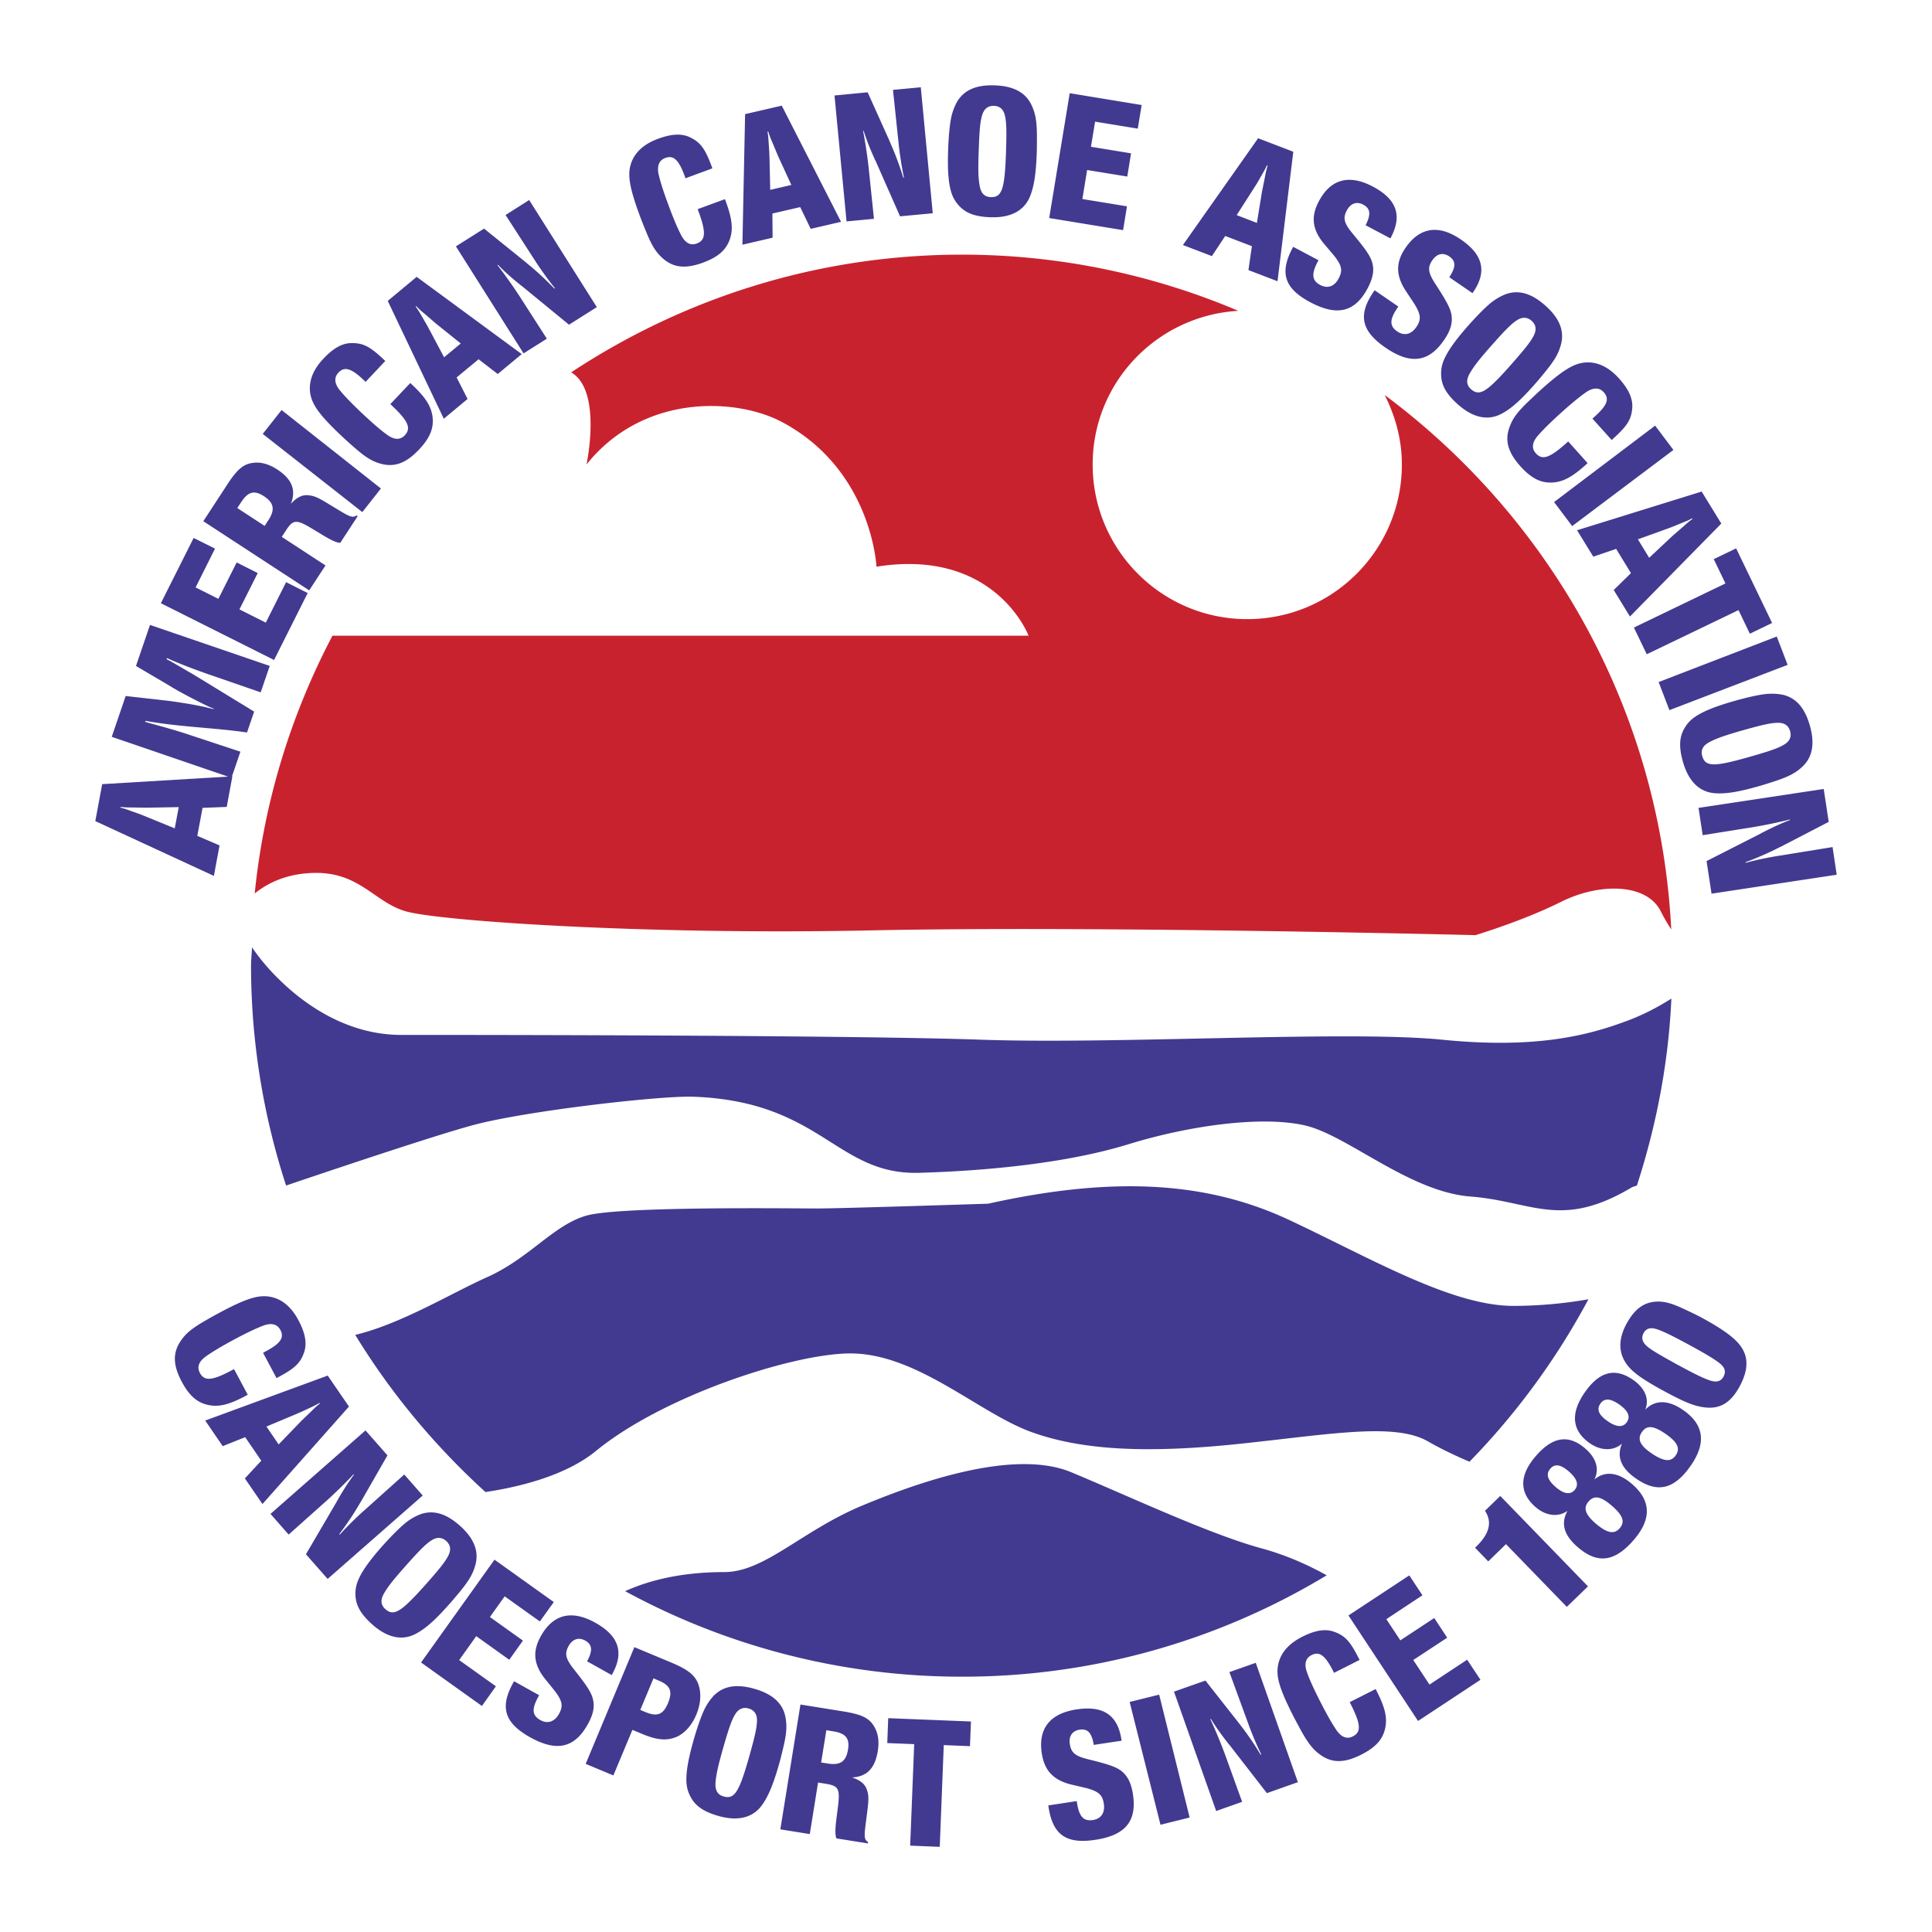
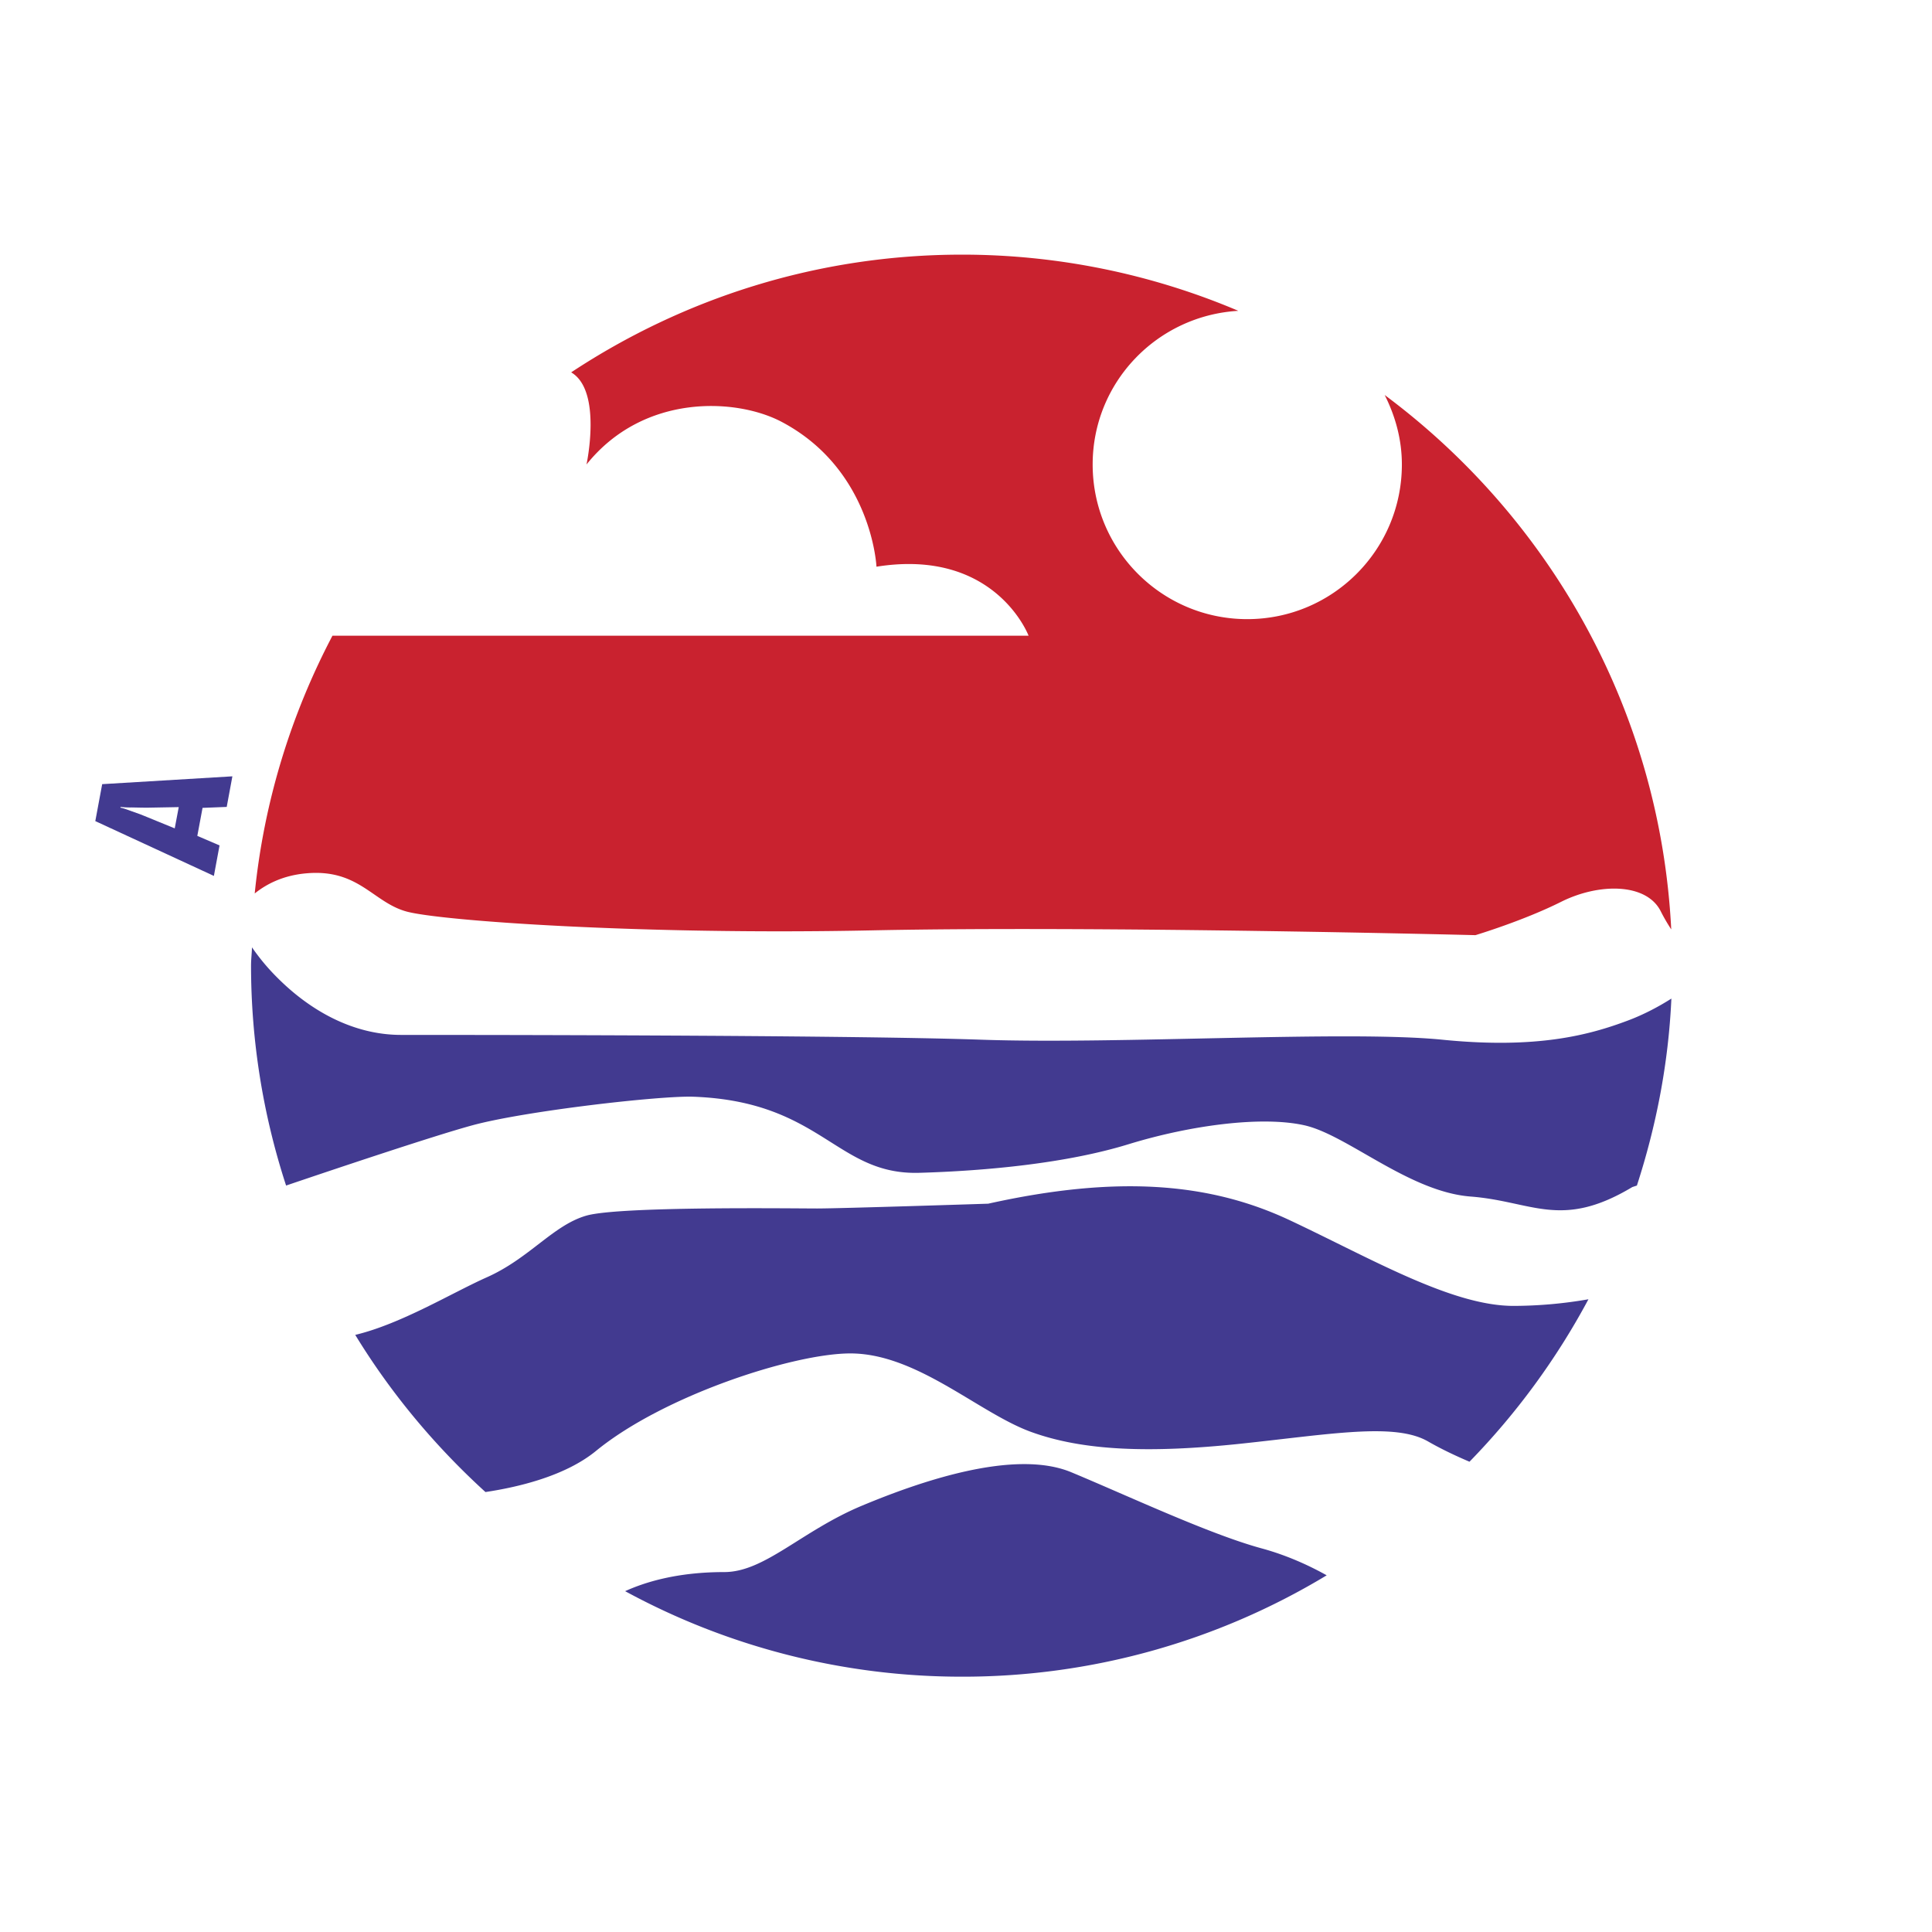
<svg xmlns="http://www.w3.org/2000/svg" width="2500" height="2500" viewBox="0 0 192.756 192.741">
-   <path fill="#fff" d="M0 192.741h192.756V0H0v192.741z" />
  <path d="M138.15 39.403c1.061 2.095 1.715 4.433 1.715 6.932 0 8.522-6.908 15.429-15.428 15.429-8.514 0-15.422-6.907-15.422-15.429 0-8.208 6.438-14.861 14.533-15.331a70.538 70.538 0 0 0-27.567-5.606c-14.419 0-27.801 4.355-38.995 11.745 3.124 1.828 1.529 9.192 1.529 9.192 5.696-7.11 14.939-6.633 19.448-4.265 9.039 4.762 9.483 14.463 9.483 14.463 11.855-1.892 15.175 6.882 15.175 6.882h-69.45c-4.114 7.828-6.829 16.506-7.758 25.719 1.13-.907 2.775-1.796 5.123-2.007 5.22-.475 6.642 2.845 9.962 3.792 3.315.952 23.714 2.374 46.475 1.897 22.765-.476 60.232.477 60.232.477s4.742-1.422 8.539-3.321c3.789-1.898 8.531-1.898 9.953.947.332.659.688 1.256 1.043 1.802-1.105-21.86-12.113-41.058-28.59-53.318z" fill-rule="evenodd" clip-rule="evenodd" fill="#c9222f" />
  <path d="M47.133 112.263c5.219-1.421 18.735-2.971 22.057-2.85 12.805.477 14.227 7.828 22.525 7.592 6.705-.195 14.703-.952 20.869-2.85 6.164-1.893 13.275-2.844 17.549-1.893 4.266.947 10.432 6.635 16.596 7.111s9.016 3.32 16.127-.947l.457-.15c1.922-5.926 3.148-12.159 3.441-18.654-1.15.731-2.656 1.562-4.375 2.203-3.791 1.422-9.012 2.851-18.494 1.898-9.486-.946-32.248.478-46.004 0-13.754-.477-53.116-.477-57.858-.477-4.742 0-9.009-2.367-12.33-5.687a21.349 21.349 0 0 1-2.552-3.05c-.021.616-.095 1.213-.095 1.829a70.79 70.79 0 0 0 3.498 21.937c5.092-1.727 14.812-4.984 18.589-6.012zM125.859 154.471c-5.213-1.423-13.275-5.219-18.965-7.587-5.693-2.374-15.18.946-20.869 3.32-6.038 2.514-9.725 6.634-13.758 6.634-4.705 0-7.917 1.004-9.897 1.906a70.275 70.275 0 0 0 33.611 8.532 70.179 70.179 0 0 0 36.383-10.114c-1.598-.895-3.864-1.974-6.505-2.691z" fill-rule="evenodd" clip-rule="evenodd" fill="#423a90" />
  <path d="M48.434 148.854c3.353-.503 7.995-1.62 11.029-4.103 6.768-5.538 19.719-9.727 25.375-9.727 6.643 0 12.806 5.93 18.025 7.828 5.213 1.898 11.854 2.133 20.863 1.186 9.016-.952 15.416-2.138 18.736-.241 1.451.834 2.932 1.513 4.15 2.032a71.675 71.675 0 0 0 11.867-16.208 43.957 43.957 0 0 1-7.48.661c-6.164 0-14.227-4.743-22.291-8.534-8.062-3.796-17.312-4.507-30.117-1.663 0 0-14.698.478-17.074.478-2.366 0-19.681-.236-23.002.71-3.32.944-5.688 4.267-9.961 6.164-3.479 1.55-8.532 4.642-13.111 5.738 3.563 5.835 7.963 11.099 12.991 15.679zM10.195 78.228l12.99-.781-.565 3.052-2.412.095-.522 2.795 2.218.952-.565 3.042-11.83-5.468.686-3.687zm2.858 2.672l.889.316.462.184 3.029 1.239.4-2.121-3.193.058-.578-.007-.909-.018a8.04 8.04 0 0 1-1.122-.052l-.02.07c.374.09.482.128 1.042.331z" fill-rule="evenodd" clip-rule="evenodd" fill="#423a90" />
-   <path d="M12.538 69.434l3.398.38c.037.007.189.025.462.058.641.057 1.518.196 2.635.381.68.126 1.207.229 1.594.324.272.069.387.088.666.164l.02-.056c-.293-.095-.376-.147-.718-.306-1.137-.545-2.635-1.339-3.396-1.796L16.9 68.4l-3.333-1.964 1.397-4.094 11.948 4.089-.902 2.635-5.427-1.874c-1.505-.533-2.794-1.035-3.753-1.467l-.171-.075-.037.108c.424.221.525.279 1.294.723.8.477 1.358.781 1.619.952l.463.281 5.359 3.275-.711 2.083c-3.23-.474-6.857-.555-10.127-1.163l-.032.095.248.083c1.339.362 2.678.736 3.758 1.085l5.493 1.816-.889 2.604-11.948-4.088 1.389-4.07zM19.319 53.664l2.133 1.065-1.937 3.873 2.273 1.137 1.823-3.631 2.101 1.06-1.822 3.624 2.628 1.321 2.026-4.038 2.153 1.087-3.353 6.678-11.295-5.663 3.27-6.513zM26.404 52.463l.38-.585c.673-1.034.547-1.733-.457-2.38-.952-.622-1.573-.463-2.266.597l-.387.583 2.73 1.785zm-3.727-4.134c.908-1.396 1.518-1.948 2.332-2.12.869-.178 1.732.026 2.653.623 1.461.958 1.905 2.037 1.358 3.429.578-.643 1.163-.939 1.779-.852.577.058.959.234 2.024.889l.877.528c1.245.766 1.491.837 1.878.59l.107.075-1.738 2.66c-.374-.012-.857-.241-1.689-.736l-.862-.52c-1.823-1.125-2.122-1.117-2.871.025l-.412.636 4.361 2.85-1.625 2.488-10.564-6.9 2.392-3.665zM28.093 40.902l9.911 7.827-1.854 2.356-9.936-7.802 1.879-2.381zM40.937 38.203l.216.21c1.281 1.206 1.841 2.075 1.994 3.105.164 1.18-.248 2.17-1.353 3.34-1.309 1.376-2.489 1.802-3.911 1.371-.794-.235-1.447-.642-2.521-1.582a42.505 42.505 0 0 1-1.321-1.193c-2.094-1.981-2.863-3.021-3.074-4.127-.216-1.2.216-2.406 1.302-3.549 1.016-1.079 1.923-1.574 2.877-1.556 1.143.007 1.809.376 3.213 1.708l.081.077-1.962 2.082-.196-.183c-1.238-1.175-1.917-1.372-2.514-.738-.445.47-.412 1.047.088 1.702.444.553 1.125 1.269 2.14 2.236 1.213 1.142 1.981 1.796 2.618 2.258.723.527 1.313.54 1.77.058.674-.717.35-1.447-1.441-3.11l1.994-2.109zM42.055 31.499l.475.813.241.438 1.537 2.888 1.663-1.377-2.495-2.001-.432-.375-.685-.591a7.976 7.976 0 0 1-.832-.761l-.057.045c.228.305.286.406.585.921zm-.483-3.886l10.481 7.708-2.393 1.987-1.911-1.472-2.191 1.814 1.093 2.147-2.374 1.974-5.593-11.757 2.888-2.401zM48.296 22.801l4.023 3.245.47.392c.692.56 1.77 1.557 2.514 2.343l.065-.037c-.553-.661-1.436-1.879-2.065-2.871l-2.863-4.431 2.356-1.492 6.749 10.685-2.775 1.753-4.698-3.853c-.024-.007-.12-.083-.268-.211a22.763 22.763 0 0 1-2.125-1.911l-.052.032c.559.699 1.479 1.982 2.204 3.092l2.728 4.248-2.323 1.466-6.749-10.679 2.809-1.771zM72.325 19.862l.108.284c.603 1.653.724 2.68.4 3.665-.375 1.123-1.186 1.828-2.698 2.386-1.778.655-3.022.502-4.102-.513-.608-.56-1.015-1.22-1.555-2.534a53.223 53.223 0 0 1-.654-1.657c-.991-2.698-1.22-3.969-.909-5.054.337-1.168 1.258-2.058 2.738-2.598 1.384-.513 2.419-.552 3.262-.112 1.016.515 1.455 1.142 2.12 2.951l.038.108-2.685.992-.088-.256c-.59-1.6-1.105-2.069-1.924-1.771-.603.224-.831.749-.68 1.563.153.691.439 1.632.927 2.946.572 1.567.972 2.489 1.333 3.187.412.794.935 1.067 1.555.839.927-.344.96-1.143.096-3.429l2.718-.997zM76.688 14.224l.063.939.019.502.076 3.27 2.107-.489-1.333-2.901-.221-.535-.35-.831a8.166 8.166 0 0 1-.399-1.06l-.077.019c.07.375.077.488.115 1.086zm1.308-3.69l5.915 11.589-3.026.703-1.048-2.17-2.775.64.02 2.412-3.011.7.268-13.028 3.657-.846zM86.566 9.202l2.12 4.71.241.573c.362.799.877 2.177 1.188 3.217l.076-.005c-.196-.838-.431-2.323-.546-3.493l-.552-5.244 2.775-.26 1.193 12.571-3.263.304-2.451-5.555c-.025-.013-.07-.126-.146-.311a23.789 23.789 0 0 1-1.035-2.66l-.057.007c.178.876.425 2.431.565 3.752l.52 5.016-2.735.259-1.201-12.564 3.308-.317zM94.877 11.837c.12-.622.329-1.182.615-1.702.706-1.168 1.916-1.696 3.773-1.625 1.896.07 3.104.736 3.682 2.032.387.844.508 1.645.508 3.179 0 .516 0 1.03-.02 1.558-.076 2.083-.273 3.326-.666 4.298-.586 1.459-1.963 2.165-3.969 2.089-1.529-.052-2.483-.414-3.175-1.213a3.393 3.393 0 0 1-.699-1.22c-.304-.939-.406-2.329-.329-4.335.044-1.214.14-2.307.28-3.061zm2.852 6.621c.119.807.488 1.175 1.109 1.201 1.119.043 1.391-.763 1.523-4.267.084-2.311.059-3.238-.107-3.891-.145-.61-.514-.927-1.078-.947-.572-.02-.959.266-1.156.832-.209.615-.299 1.447-.367 3.511-.079 1.987-.053 2.818.076 3.561zM113.904 10.471l-.388 2.356-4.258-.698-.414 2.507 4.002.655-.377 2.316-4.006-.653-.475 2.895 4.45.729-.387 2.376-7.371-1.208 2.045-12.455 7.179 1.18zM125.885 17.456l-.469.819-.268.424-1.764 2.756 2.016.776.516-3.157.115-.565.178-.889c.09-.488.135-.661.26-1.098l-.076-.025c-.153.349-.209.444-.508.959zm3.148-2.325l-1.574 12.92-2.902-1.111.344-2.386-2.66-1.017-1.332 2.007-2.889-1.105 7.502-10.653 3.511 1.345zM131.547 25.956l-.055.102c-.674 1.269-.609 1.924.229 2.369.734.387 1.414.151 1.84-.655.426-.806.312-1.314-.502-2.324l-.99-1.168c-1.143-1.396-1.303-2.679-.48-4.215 1.168-2.209 3.014-2.712 5.389-1.454 2.375 1.257 2.945 2.889 1.789 5.079l-.043.088-2.477-1.314c.559-1.097.475-1.675-.24-2.056-.656-.343-1.26-.128-1.633.577-.42.781-.273 1.289.615 2.356 1.531 1.841 1.898 2.444 2.002 3.263.068.64-.104 1.321-.535 2.14-1.27 2.393-3.041 2.825-5.715 1.409-2.576-1.365-3.109-2.909-1.791-5.403l.072-.133 2.525 1.339zM139.51 30.579l-.064.094c-.818 1.188-.83 1.843-.049 2.381.686.477 1.396.318 1.91-.432.514-.749.463-1.276-.236-2.374l-.844-1.276c-.977-1.523-.984-2.817.006-4.26 1.424-2.063 3.32-2.343 5.537-.813 2.221 1.524 2.602 3.219 1.193 5.264l-.057.075-2.311-1.587c.678-1.027.672-1.612 0-2.075-.611-.419-1.238-.281-1.689.38-.508.731-.426 1.251.336 2.419 1.309 2.013 1.607 2.654 1.607 3.486-.008.64-.25 1.301-.781 2.064-1.537 2.233-3.354 2.462-5.854.741-2.408-1.663-2.756-3.263-1.15-5.593l.084-.121 2.362 1.627zM148.678 30.261a5.748 5.748 0 0 1 1.555-.92c1.289-.457 2.559-.09 3.949 1.143 1.416 1.251 1.924 2.539 1.549 3.903-.24.902-.654 1.595-1.631 2.781-.324.401-.648.793-.998 1.188-1.383 1.562-2.322 2.4-3.25 2.895-1.379.756-2.883.432-4.387-.901-1.148-1.017-1.658-1.899-1.684-2.959a3.357 3.357 0 0 1 .236-1.384c.361-.921 1.168-2.057 2.494-3.556.807-.907 1.575-1.695 2.167-2.19zm-2.006 6.932c-.42.693-.375 1.213.094 1.632.838.737 1.562.292 3.885-2.33 1.531-1.733 2.109-2.462 2.395-3.072.273-.565.189-1.048-.234-1.422s-.914-.399-1.416-.09c-.559.344-1.148.927-2.52 2.476-1.321 1.487-1.829 2.153-2.204 2.806zM158.396 46.197l-.221.203c-1.314 1.181-2.229 1.67-3.271 1.732-1.18.071-2.139-.426-3.219-1.625-1.264-1.417-1.588-2.629-1.039-4.006.291-.781.756-1.404 1.777-2.393.457-.432.895-.852 1.301-1.221 2.152-1.929 3.25-2.609 4.369-2.723 1.217-.12 2.385.413 3.439 1.588.984 1.098 1.404 2.049 1.314 2.996-.102 1.138-.527 1.778-1.967 3.067l-.082.075-1.92-2.132.197-.178c1.277-1.136 1.523-1.796.941-2.444-.426-.483-1.006-.502-1.703-.058-.584.4-1.357 1.017-2.406 1.956-1.244 1.118-1.949 1.829-2.469 2.419-.584.686-.648 1.269-.205 1.766.662.736 1.418.462 3.227-1.183l1.937 2.161zM166.957 44.883l-10.102 7.598-1.804-2.399 10.082-7.625 1.824 2.426zM167.824 52.157l-.867.357-.471.178-3.072 1.11 1.123 1.841 2.328-2.183.439-.381.68-.59c.369-.337.502-.445.871-.719l-.041-.063c-.328.184-.435.229-.99.45zm3.912.071l-9.117 9.275-1.617-2.646 1.719-1.684-1.479-2.419-2.279.776-1.619-2.635 12.43-3.86 1.962 3.193zM176.803 62.146l-2.221 1.072-1.131-2.356-9.154 4.406-1.283-2.665 9.134-4.401-1.168-2.425 2.235-1.073 3.588 7.442zM178.352 66.328l-11.795 4.516-1.075-2.801 11.786-4.546 1.084 2.831zM176.061 69.249a5.925 5.925 0 0 1 1.809.058c1.326.316 2.203 1.308 2.705 3.099.516 1.821.246 3.18-.801 4.126-.691.628-1.414.99-2.877 1.46-.486.158-.977.317-1.484.457-2.006.571-3.25.761-4.299.686-1.566-.108-2.66-1.201-3.205-3.13-.42-1.479-.375-2.496.178-3.403.254-.425.57-.769.951-1.035.801-.578 2.092-1.098 4.02-1.645 1.167-.329 2.241-.578 3.003-.673zm-5.434 4.742c-.725.364-.967.826-.795 1.429.305 1.08 1.148 1.093 4.525.14 2.225-.627 3.105-.939 3.67-1.295.541-.33.73-.774.572-1.321-.152-.546-.547-.832-1.143-.837-.654-.013-1.475.158-3.461.716-1.909.54-2.696.826-3.368 1.168zM182.453 81.991l-4.592 2.381-.551.273c-.787.407-2.133.997-3.156 1.366l.012.069c.826-.241 2.295-.558 3.463-.729l5.207-.846.412 2.757-12.488 1.891-.496-3.25 5.416-2.755c.02-.02.125-.077.303-.16.801-.425 1.895-.92 2.605-1.181l-.008-.057c-.869.228-2.41.559-3.721.775l-4.982.794-.414-2.726 12.488-1.884.502 3.282zM24.715 139.146l-.267.146c-1.555.824-2.557 1.085-3.579.894-1.169-.216-1.976-.919-2.738-2.343-.889-1.675-.914-2.926-.05-4.139.47-.679 1.067-1.174 2.298-1.892a49.42 49.42 0 0 1 1.555-.869c2.539-1.359 3.772-1.753 4.883-1.594 1.213.169 2.215.963 2.953 2.354.698 1.309.875 2.331.565 3.226-.376 1.079-.934 1.594-2.642 2.501l-.101.059-1.346-2.527.234-.128c1.505-.799 1.904-1.377 1.492-2.153-.299-.563-.857-.723-1.638-.455-.665.247-1.562.659-2.8 1.319-1.472.787-2.329 1.309-2.971 1.76-.736.521-.933 1.071-.621 1.663.462.87 1.263.787 3.408-.381l1.365 2.559zM30.913 140.459l-.852.395-.464.201-3.014 1.264 1.218 1.784 2.215-2.298.412-.4.656-.628c.349-.355.482-.471.831-.762l-.038-.058c-.324.196-.432.248-.964.502zm3.903-.133l-8.628 9.725-1.758-2.557 1.638-1.766-1.607-2.349-2.241.895-1.745-2.553 12.221-4.487 2.12 3.092zM38.657 145.196l-2.57 4.48-.319.527c-.437.768-1.256 1.987-1.916 2.844l.05.058c.565-.648 1.625-1.708 2.509-2.481l3.923-3.52 1.841 2.098-9.486 8.321-2.165-2.462 3.067-5.238c0-.025.063-.126.165-.299.445-.787 1.098-1.797 1.555-2.395l-.038-.043a47.22 47.22 0 0 1-2.71 2.653l-3.765 3.359-1.81-2.063 9.479-8.329 2.19 2.49zM40.39 151.988a5.594 5.594 0 0 1 1.562-.92c1.29-.452 2.56-.077 3.943 1.155 1.409 1.264 1.911 2.551 1.53 3.915-.241.897-.661 1.596-1.639 2.776-.329.394-.652.786-1.01 1.18-1.383 1.558-2.328 2.389-3.257 2.884-1.377.749-2.888.42-4.386-.921-1.143-1.022-1.645-1.904-1.67-2.965a3.31 3.31 0 0 1 .25-1.384c.36-.922 1.173-2.052 2.507-3.549.813-.901 1.587-1.681 2.17-2.171zm-2.038 6.914c-.419.692-.374 1.213.096 1.632.831.742 1.555.297 3.894-2.312 1.542-1.727 2.111-2.458 2.405-3.061.272-.565.196-1.047-.229-1.422-.426-.381-.908-.406-1.416-.095-.56.337-1.155.922-2.527 2.464-1.326 1.486-1.841 2.141-2.223 2.794zM55.253 159.829l-1.391 1.936-3.509-2.507-1.474 2.063 3.295 2.356-1.364 1.911-3.295-2.356-1.703 2.387 3.664 2.616-1.396 1.962-6.071-4.338 7.327-10.258 5.917 4.228zM53.787 169.124l-.051.102c-.705 1.258-.66 1.91.166 2.374.729.413 1.422.185 1.866-.609.445-.793.342-1.308-.452-2.336l-.964-1.194c-1.118-1.428-1.244-2.716-.387-4.24 1.218-2.185 3.083-2.643 5.435-1.326 2.348 1.313 2.888 2.964 1.675 5.136l-.05.081-2.451-1.371c.585-1.085.52-1.668-.191-2.07-.648-.354-1.256-.158-1.65.54-.432.776-.304 1.283.565 2.376 1.492 1.879 1.841 2.494 1.924 3.32.057.641-.128 1.318-.585 2.126-1.319 2.368-3.105 2.762-5.757 1.283-2.547-1.43-3.042-2.991-1.665-5.453l.077-.133 2.495 1.394zM66.98 165.867c1.625.678 2.336 1.243 2.673 2.102.336.921.279 1.987-.178 3.085-.488 1.176-1.321 2.039-2.216 2.318-.907.304-1.821.183-3.167-.375l-.997-.414-1.899 4.546-2.763-1.155 4.858-11.644 3.689 1.537zm-3.099 4.724l.528.221c1.167.483 1.765.242 2.235-.894.487-1.175.246-1.766-.927-2.255l-.52-.222-1.316 3.15zM70.218 170.672a5.581 5.581 0 0 1 1.002-1.51c.967-.965 2.268-1.188 4.059-.673 1.821.52 2.838 1.459 3.091 2.851.171.919.096 1.726-.273 3.219-.121.501-.241.997-.387 1.505-.578 2.006-1.067 3.168-1.683 4.02-.914 1.275-2.419 1.637-4.355 1.085-1.474-.425-2.318-.997-2.793-1.944a3.445 3.445 0 0 1-.389-1.352c-.068-.989.166-2.361.718-4.292.331-1.169.693-2.209 1.01-2.909zm1.175 7.118c-.07.812.196 1.263.799 1.434 1.073.307 1.537-.411 2.501-3.782.636-2.229.832-3.138.832-3.811 0-.628-.279-1.021-.832-1.181-.545-.158-.989.033-1.313.533-.356.547-.635 1.334-1.206 3.32-.547 1.919-.718 2.738-.781 3.487zM84.185 170.749c1.645.268 2.394.596 2.883 1.27.513.718.687 1.587.508 2.675-.274 1.72-1.086 2.563-2.572 2.634.819.266 1.328.673 1.499 1.275.184.547.171.971.013 2.209l-.128 1.017c-.196 1.447-.158 1.701.223 1.954l-.02.129-3.142-.503c-.133-.349-.128-.882-.013-1.847l.127-.996c.28-2.122.152-2.389-1.194-2.61l-.75-.12-.826 5.142-2.938-.47 2.006-12.456 4.324.697zm-2.26 5.086l.692.108c1.214.196 1.797-.21 1.988-1.385.183-1.124-.216-1.627-1.467-1.829l-.692-.113-.521 3.219zM96.871 171.746l-.095 2.462-2.617-.107-.4 10.152-2.951-.121.4-10.125-2.686-.108.096-2.484 8.253.331zM107.424 179.688l.018.113c.215 1.43.654 1.918 1.594 1.778.818-.126 1.23-.724 1.092-1.625-.133-.902-.533-1.244-1.789-1.575l-1.492-.349c-1.754-.445-2.648-1.384-2.908-3.11-.375-2.476.818-3.98 3.486-4.382 2.658-.4 4.094.572 4.463 3.029l.018.095-2.781.419c-.203-1.218-.607-1.637-1.414-1.517-.73.112-1.094.647-.973 1.434.135.882.545 1.206 1.9 1.537 2.328.571 2.984.832 3.553 1.435.439.478.705 1.124.844 2.044.408 2.681-.76 4.09-3.764 4.539-2.889.439-4.236-.487-4.66-3.287l-.02-.146 2.833-.432zM115.65 169.067l3.041 12.259-2.908.724-3.078-12.253 2.945-.73zM120.266 167.663l3.199 4.064.377.488a29.784 29.784 0 0 1 1.928 2.838l.07-.024c-.395-.769-.977-2.147-1.371-3.257l-1.811-4.953 2.629-.928 4.203 11.91-3.092 1.094-3.725-4.801c-.027-.013-.096-.107-.217-.267-.564-.705-1.258-1.688-1.645-2.336l-.057.019a47.476 47.476 0 0 1 1.461 3.512l1.713 4.741-2.59.915-4.209-11.91 3.137-1.105zM137.25 168.509l.133.267c.801 1.575 1.033 2.576.826 3.599-.236 1.163-.967 1.955-2.402 2.68-1.688.857-2.943.857-4.131-.024-.674-.49-1.156-1.101-1.85-2.338-.297-.552-.59-1.085-.836-1.574-1.303-2.571-1.678-3.804-1.492-4.914.195-1.206 1.01-2.197 2.418-2.908 1.314-.666 2.342-.824 3.23-.487 1.076.393 1.576.965 2.447 2.69l.055.103-2.551 1.289-.121-.236c-.775-1.518-1.346-1.93-2.121-1.535-.576.292-.742.837-.488 1.625.229.673.623 1.575 1.258 2.826.754 1.492 1.256 2.36 1.695 3.009.508.743 1.061.952 1.65.653.877-.445.811-1.244-.312-3.416l2.592-1.309zM140.607 157.169l1.309 1.987-3.6 2.381 1.397 2.114 3.383-2.228 1.291 1.963-3.385 2.227 1.619 2.451 3.758-2.483 1.328 2.006-6.228 4.107-6.942-10.526 6.07-3.999zM147.287 154.293c1.334-1.296 1.605-2.457.869-3.569l1.525-1.479 8.754 9.021-2.113 2.045-5.436-5.606-.121-.12-.443-.463-.07-.07a358.1 358.1 0 0 1-1.771 1.721l-1.314-1.366.12-.114zM153.23 150.375c-1.658-1.422-1.678-3.155-.033-5.073 1.689-1.975 3.283-2.233 4.953-.799 1.111.946 1.453 2.089.914 3.104 1.061-.894 2.381-.735 3.732.42 1.936 1.65 2 3.505.236 5.568-1.898 2.216-3.613 2.477-5.594.781-1.41-1.208-1.748-2.395-1.047-3.644-.934.653-2.151.507-3.161-.357zm8.368 2.09c.559-.647.316-1.302-.82-2.272-1.084-.928-1.738-1.035-2.291-.388-.547.634-.33 1.288.717 2.19 1.142.972 1.853 1.105 2.394.47zm-4.494-3.816c.443-.522.246-1.138-.604-1.868-.809-.691-1.391-.767-1.822-.259-.471.545-.293 1.123.557 1.854.794.678 1.437.773 1.869.273zM162.314 141.874c.381-.559.121-1.148-.801-1.784-.875-.596-1.459-.607-1.84-.062-.406.59-.164 1.147.756 1.777.862.591 1.51.621 1.885.069zm4.872 3.322c.482-.706.178-1.329-1.061-2.181-1.176-.799-1.836-.844-2.318-.138-.469.691-.191 1.321.953 2.103 1.238.844 1.955.901 2.426.216zm-8.536-1.188c-1.801-1.232-2-2.953-.578-5.036 1.469-2.14 3.029-2.563 4.84-1.326 1.205.826 1.668 1.925 1.236 2.992.959-.998 2.285-.992 3.752.018 2.098 1.434 2.357 3.27.826 5.505-1.648 2.406-3.328 2.844-5.465 1.371-1.531-1.047-1.994-2.19-1.438-3.505-.846.743-2.081.729-3.173-.019zM162.061 135.735c-.598-1.08-.514-2.305.203-3.646.787-1.445 1.676-2.132 2.895-2.228.787-.063 1.586.126 2.875.744.605.277 1.17.545 1.703.83 1.822.984 2.965 1.778 3.619 2.482 1.111 1.206 1.18 2.598.197 4.42-.846 1.547-1.875 2.215-3.314 2.087-1.092-.095-2.102-.493-4.221-1.644l-.25-.134c-2.274-1.254-3.211-1.997-3.707-2.911zm5.314.419c1.721.934 2.52 1.321 3.174 1.55.686.241 1.143.12 1.402-.362.279-.515.141-.939-.436-1.379-.578-.443-1.463-.964-3.029-1.815-1.816-.984-2.863-1.484-3.383-1.593-.516-.128-.902.025-1.125.444-.234.432-.139.85.273 1.251.42.374 1.066.768 2.959 1.816l.165.088z" fill-rule="evenodd" clip-rule="evenodd" fill="#423a90" />
</svg>